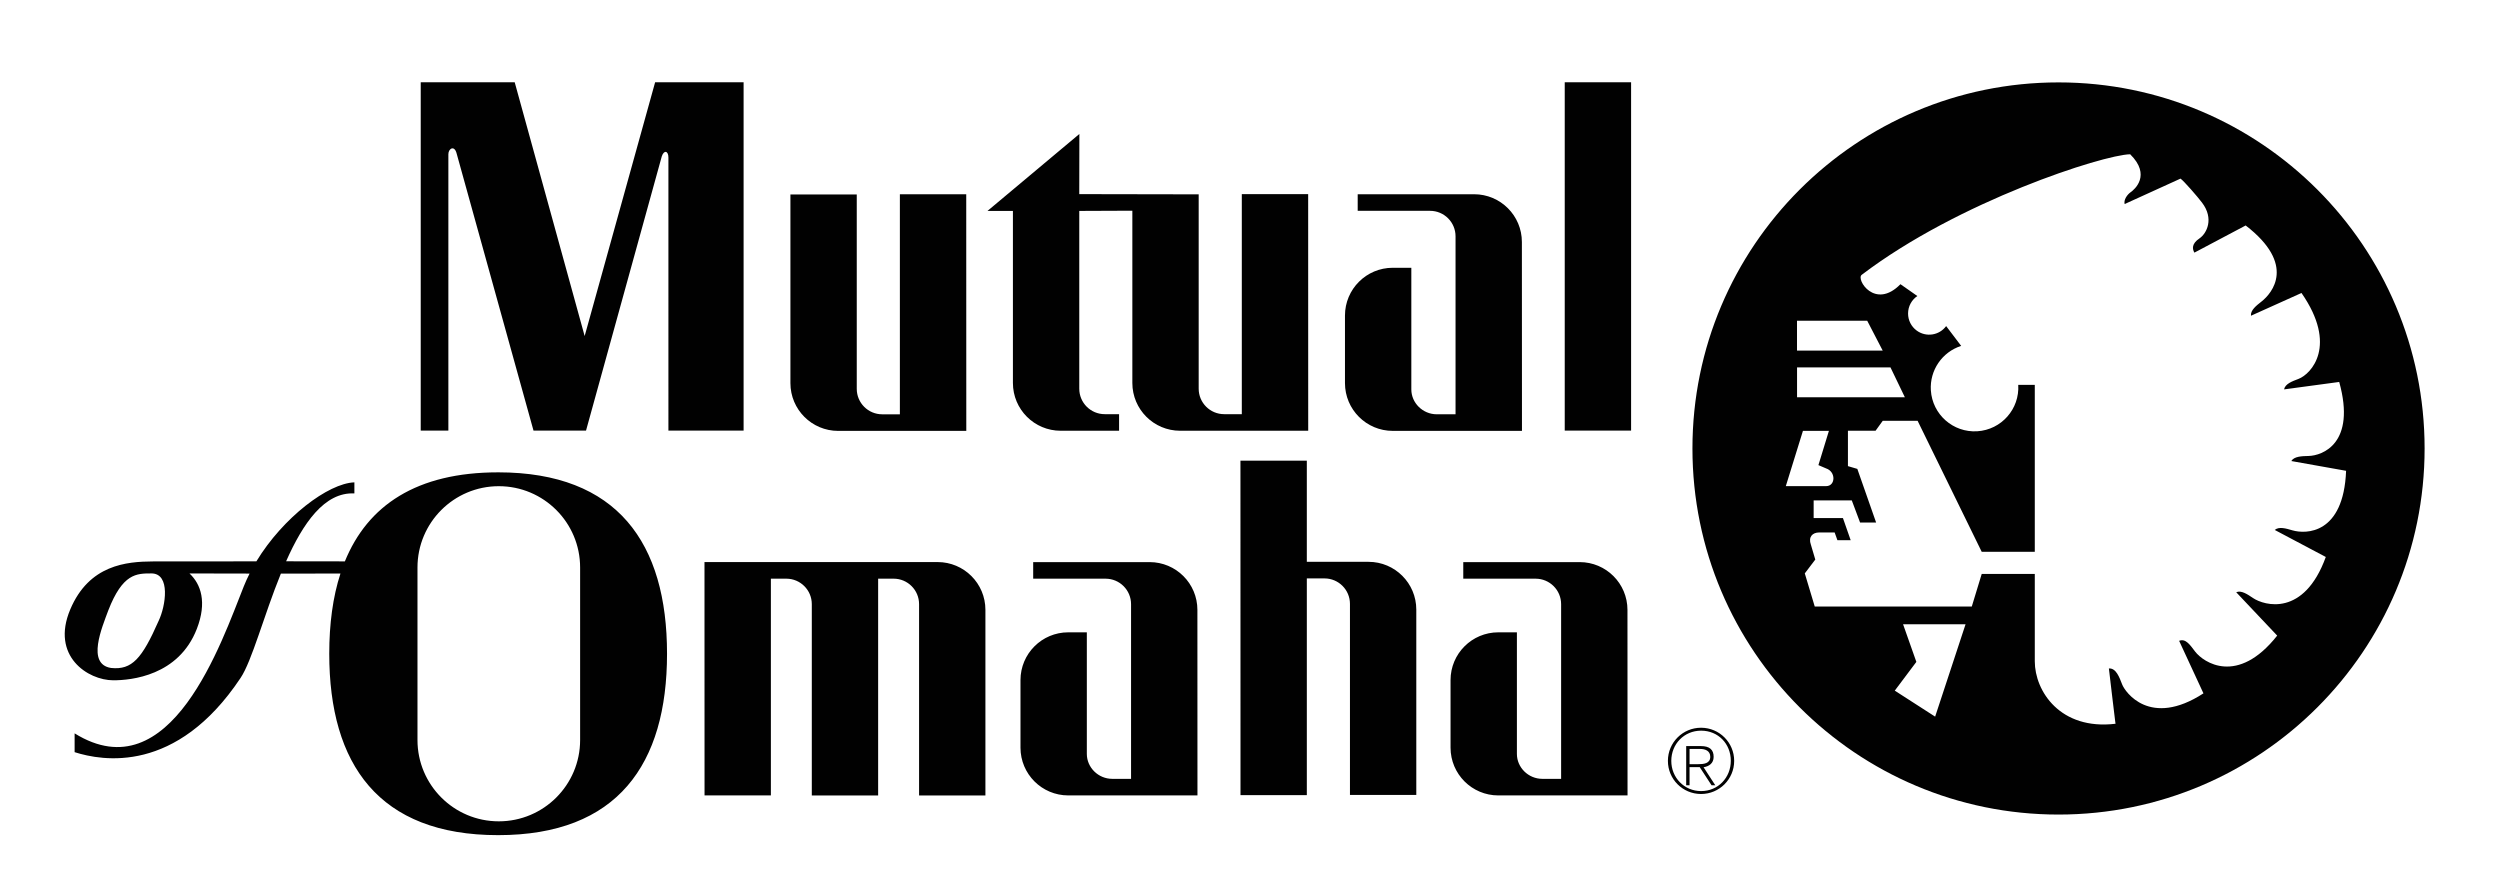
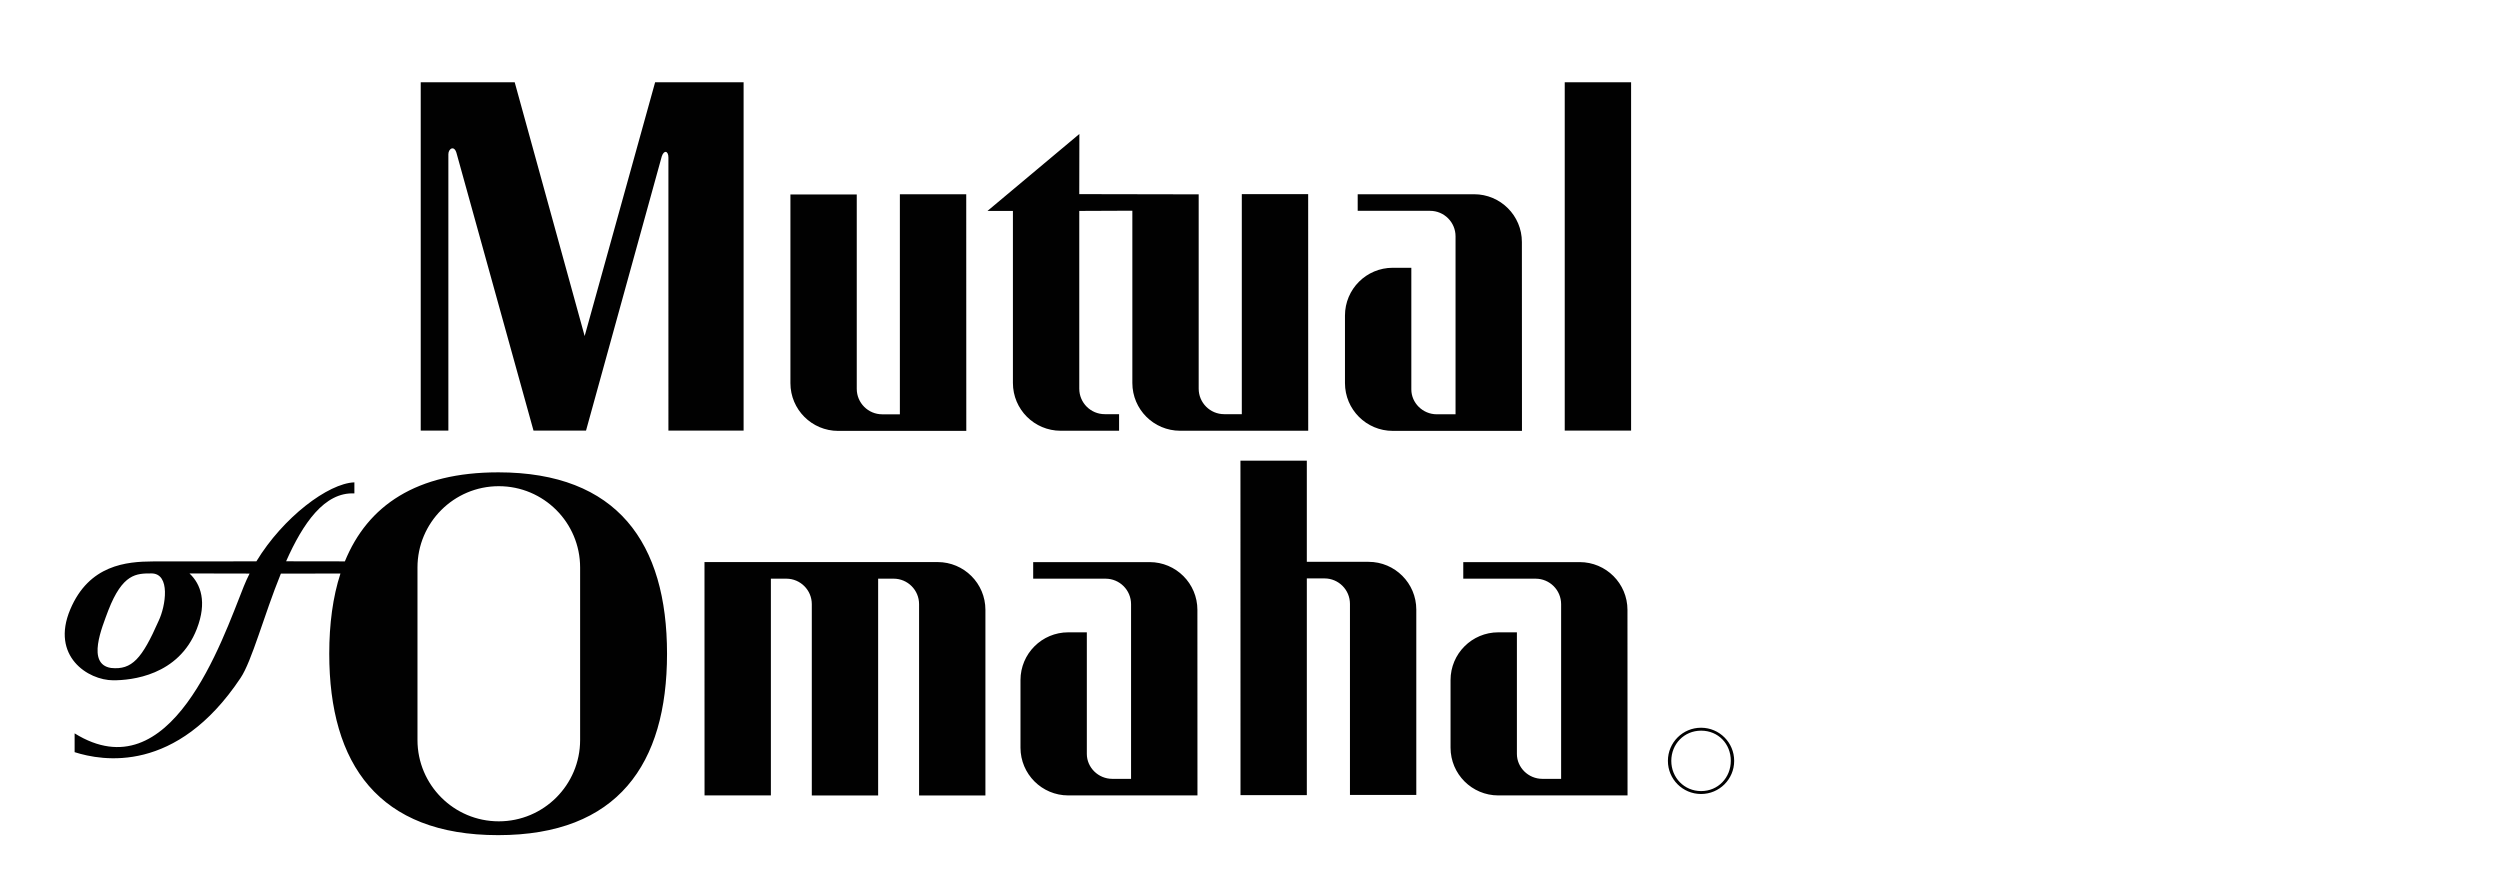
<svg xmlns="http://www.w3.org/2000/svg" id="Layer_1" data-name="Layer 1" viewBox="0 0 2567.88 899.86">
  <defs>
    <style>
      .cls-1 {
        fill: #010101;
        fill-rule: evenodd;
      }
    </style>
  </defs>
  <path class="cls-1" d="m1747.24,747.5c-18.77-.04-34.01,15.15-34.05,33.92v.1c-.03,18.77,15.16,34,33.93,34.03h.12c18.77.02,34-15.17,34.02-33.94v-.09c.03-18.76-15.16-33.99-33.92-34.02h-.1Zm.08,65.06c-17.38,0-30.65-13.83-30.65-31.04s13.1-31.02,30.65-31.02,30.48,13.55,30.48,30.93-13.1,31.13-30.48,31.13h0Zm-71.94-370.27V84.5h-68.16v357.78h68.16Zm-682.85.3h-131.59c-27.1,0-49.06-21.97-49.06-49.06v-193.78h68.14v199.64c0,14.45,11.71,26.16,26.17,26.16h18.12v-226.02h68.16l.06,243.05h0Zm96.95-.15c-27.1,0-49.06-21.97-49.06-49.06v-176.73h-26.12l94.38-79.05-.12,61.79,122.67.23v199.63c0,14.45,11.71,26.16,26.16,26.16h18.13v-226.04h68.16l.05,243.07h-131.58c-27.1,0-49.06-21.97-49.06-49.06v-176.96l-54.52.23v182.6c0,14.45,11.71,26.16,26.17,26.16h14.72v17.04h-59.98Zm473.81.13l-.08-194c0-27.1-21.97-49.06-49.06-49.06h-119.59v17.04h74.34c14.44,0,26.17,11.71,26.17,26.16v182.82h-19.27c-14.44,0-26.15-11.71-26.15-25.55v-124.94h-19.1c-27.09,0-49.06,21.95-49.06,49.04v69.43c0,27.1,21.97,49.06,49.06,49.06h132.75-.01Zm108.44,374.44l-.08-190.59c0-27.1-21.97-49.06-49.06-49.06h-119.59v17.03h74.34c14.44.01,26.17,11.72,26.17,26.19v179.41h-19.25c-14.46,0-26.17-11.71-26.17-25.56v-124.94h-19.1c-27.09,0-49.06,21.95-49.06,49.04v69.43c0,27.1,21.97,49.06,49.06,49.06h132.75-.01Zm-441.76,0l-.06-190.59c0-27.1-21.97-49.06-49.06-49.06h-119.61v17.03h74.36c14.45.01,26.17,11.72,26.17,26.19v179.41h-19.26c-14.45,0-26.17-11.71-26.17-25.56v-124.94h-19.09c-27.1,0-49.06,21.97-49.06,49.06v69.4c0,27.1,21.97,49.06,49.06,49.06h132.73,0ZM672.92,84.5h90.87v357.77h-77.23V161.73c0-6.82-4.54-7.95-6.81-1.13l-77.81,281.68h-53.95l-78.93-284.52c-2.27-9.09-8.52-5.11-8.52.57v283.95h-28.39V84.5h96.53l71.85,260.67,72.39-260.67h0Zm601.2,388.66l.06,343.57h68.13v-222.61h18.13c14.46,0,26.17,11.71,26.17,26.17v196.22h68.14v-190.37c0-27.08-21.94-49.04-49.03-49.05h-63.42v-103.93h-68.2.02Zm-372.12,121.22h15.86c14.45,0,26.17,11.71,26.17,26.17v196.5h68.14v-190.66c0-27.1-21.97-49.06-49.06-49.06h-239.5l.06,239.67h68.14v-222.61h15.86c14.45,0,26.17,11.71,26.17,26.17v196.5h68.14v-222.69h.02Zm-390.35-109.21c-83.68,0-133.93,33.86-157.41,91.45l-60.37-.09c17.26-38.91,39.39-71.28,70.14-69.71v-11.37c-26.89.97-73.24,36-100.66,81.14l-106.62.09c-26.39.19-65.2,3.23-84.61,49.41-20.13,47.85,18.17,72.68,44.29,72.68,18.17,0,67.01-4.55,85.76-52.81,10.61-27.34,4.28-45.94-7.55-56.94l61.74.13c-2.18,4.29-4.16,8.66-5.93,13.07-22.71,56.79-74.97,212.39-173.78,151.06v19.31c28.39,9.08,104.5,22.71,170.37-76.11,11.74-17.34,24.03-64.41,41.49-107.31l61.18-.05c-7.81,24.06-11.5,51.74-11.5,82.38,0,113.59,50.82,186.32,173.47,186.32s173.48-72.73,173.48-186.32c.01-113.59-50.8-186.34-173.47-186.34h-.02Zm-348.76,152.66c-17.03,38.61-27.26,50.53-48.84,48.27-25.55-3.98-9.08-42.02-2.84-59.06,14.77-38.05,28.96-38.05,44.3-38.05,19.88,0,14.77,33.5,7.38,48.84h0Zm432.98,122.27c0,46.13-37.4,83.53-83.53,83.53s-83.53-37.4-83.53-83.53v-177.18c0-46.13,37.4-83.53,83.53-83.53s83.53,37.4,83.53,83.53v177.18h0Z" />
-   <path class="cls-1" d="m1749.81,788.08c5.72-.91,10.36-4.1,10.36-10.65,0-7.28-4.01-11.09-13.1-11.09h-15.1v40.22h3.45v-18.57h10.47l12.11,18.57h3.83l-12.02-18.48h0Zm-5.82-3.14h-8.56v-15.65h11.09c4.81,0,10.18,1.83,10.18,8,.01,7-6.63,7.65-12.71,7.65h0Zm370.43-700.3c-207.67,0-376.02,168.35-376.02,376.02s168.35,376.02,376.02,376.02,376.02-168.35,376.02-376.02-168.36-376.02-376.02-376.02Zm-268.62,244.82h72.12l15.91,30.67h-88.03v-30.67h-.01.01Zm96.03,47.95l14.77,30.66h-110.75v-30.66h95.98Zm-107.53,121.92l17.6-56.79h26.68l-10.79,35.21,7.95,3.41c10.23,3.41,9.68,18.17,0,18.17h-41.44Zm153.38,236.76l-41.46-26.69,22.17-29.53-13.63-38.62h64.16l-31.23,94.85h-.01Zm401.28-164c-22.4,61.76-63.2,50-74.78,42.18-5.75-3.88-12.06-8.2-17.25-5.94l42.1,44.54c-40.74,51.54-75.74,27.52-84.28,16.43-4.81-6.26-9.62-13.96-16.45-11.06l24.98,53.95c-55.1,35.77-80.63-1.71-83.47-9.09-2.87-7.38-6.25-17.03-13.66-16.47,0,.57,6.81,57.37,6.81,56.79-56.77,6.81-82.92-33.51-82.92-64.17v-89.72h-54.51l-10.21,33.5h-161.29l-10.23-34.07,10.79-14.2-4.54-15.34c-2.84-7.94,1.7-12.49,8.51-12.49h15.91l2.84,7.95h13.63l-7.95-22.72h-30.09v-18.16h39.18l8.51,22.71h16.47l-19.3-55.08-9.65-2.84v-36.35h28.39l7.37-10.22h35.8l65.86,134.59h54.51v-171.5h-17c1.55,24.79-17.29,46.13-42.08,47.68-24.79,1.55-46.13-17.29-47.68-42.08-1.28-20.54,11.54-39.33,31.13-45.62l-15.42-20.34c-7.1,9.63-20.67,11.69-30.3,4.58-5.56-4.1-8.83-10.6-8.81-17.5,0-7.47,3.77-14.05,9.52-17.95l-17.35-12.15c-26.15,26.69-46-5.11-39.77-9.65,99.4-75.54,247.89-123.24,275.74-123.81,21.87,21.58,4.25,36.35.56,38.91s-7.37,7.95-6.25,12.22l57.38-26.13c3.11,1.98,18.16,19.31,22.14,24.71,12.49,16.47,4.84,31.52-2.56,36.63-8.51,5.68-7.37,11.08-5.32,14.69l52.68-27.9c52.03,40.09,27.3,69.43,16.32,78.09-5.45,4.29-11.48,8.98-10.89,14.63l51.9-23.37c37.5,53.94,10.03,83.29-3.06,88.25-6.48,2.44-13.66,5.1-14.8,10.65l-.05.13,56.66-7.64c17.56,63.29-17.38,75.67-31.39,76.02-6.91.17-14.89.35-17.83,5.21l56.29,10.03c-2.58,65.64-41.62,65.11-55.04,61.17-6.64-1.95-13.96-4.15-18.24-.42l52.44,27.77h0v-.03Z" />
</svg>